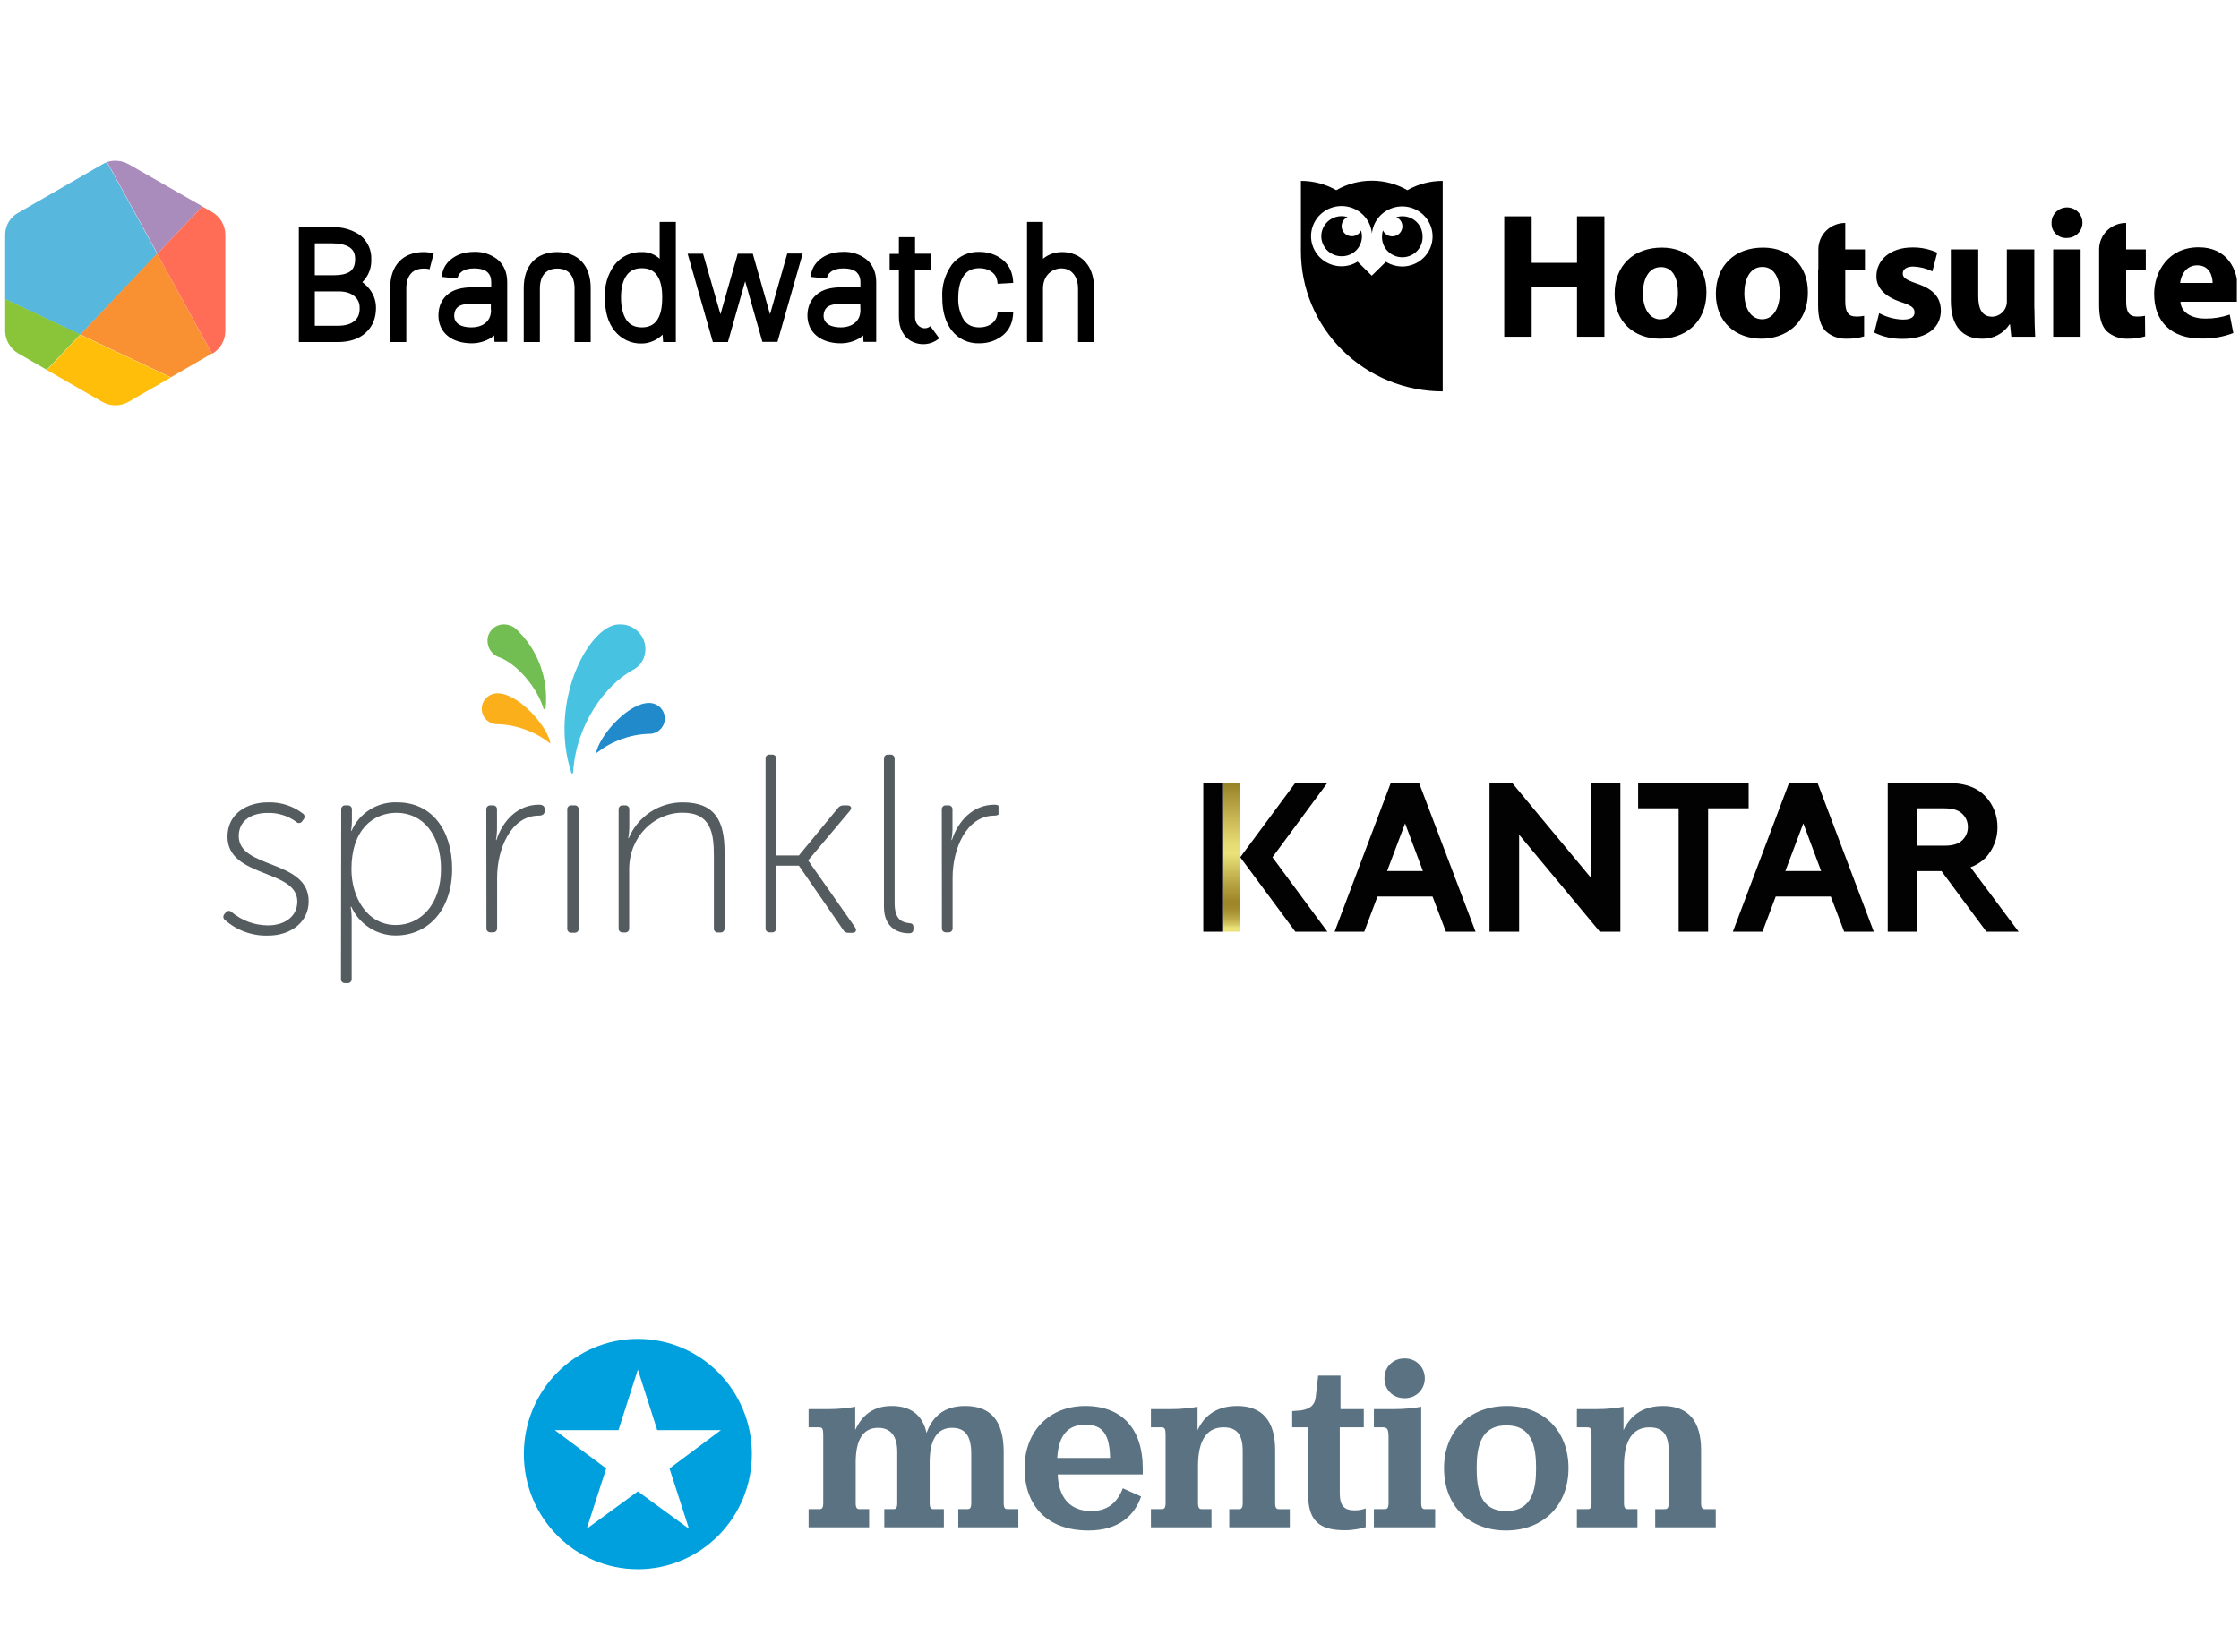
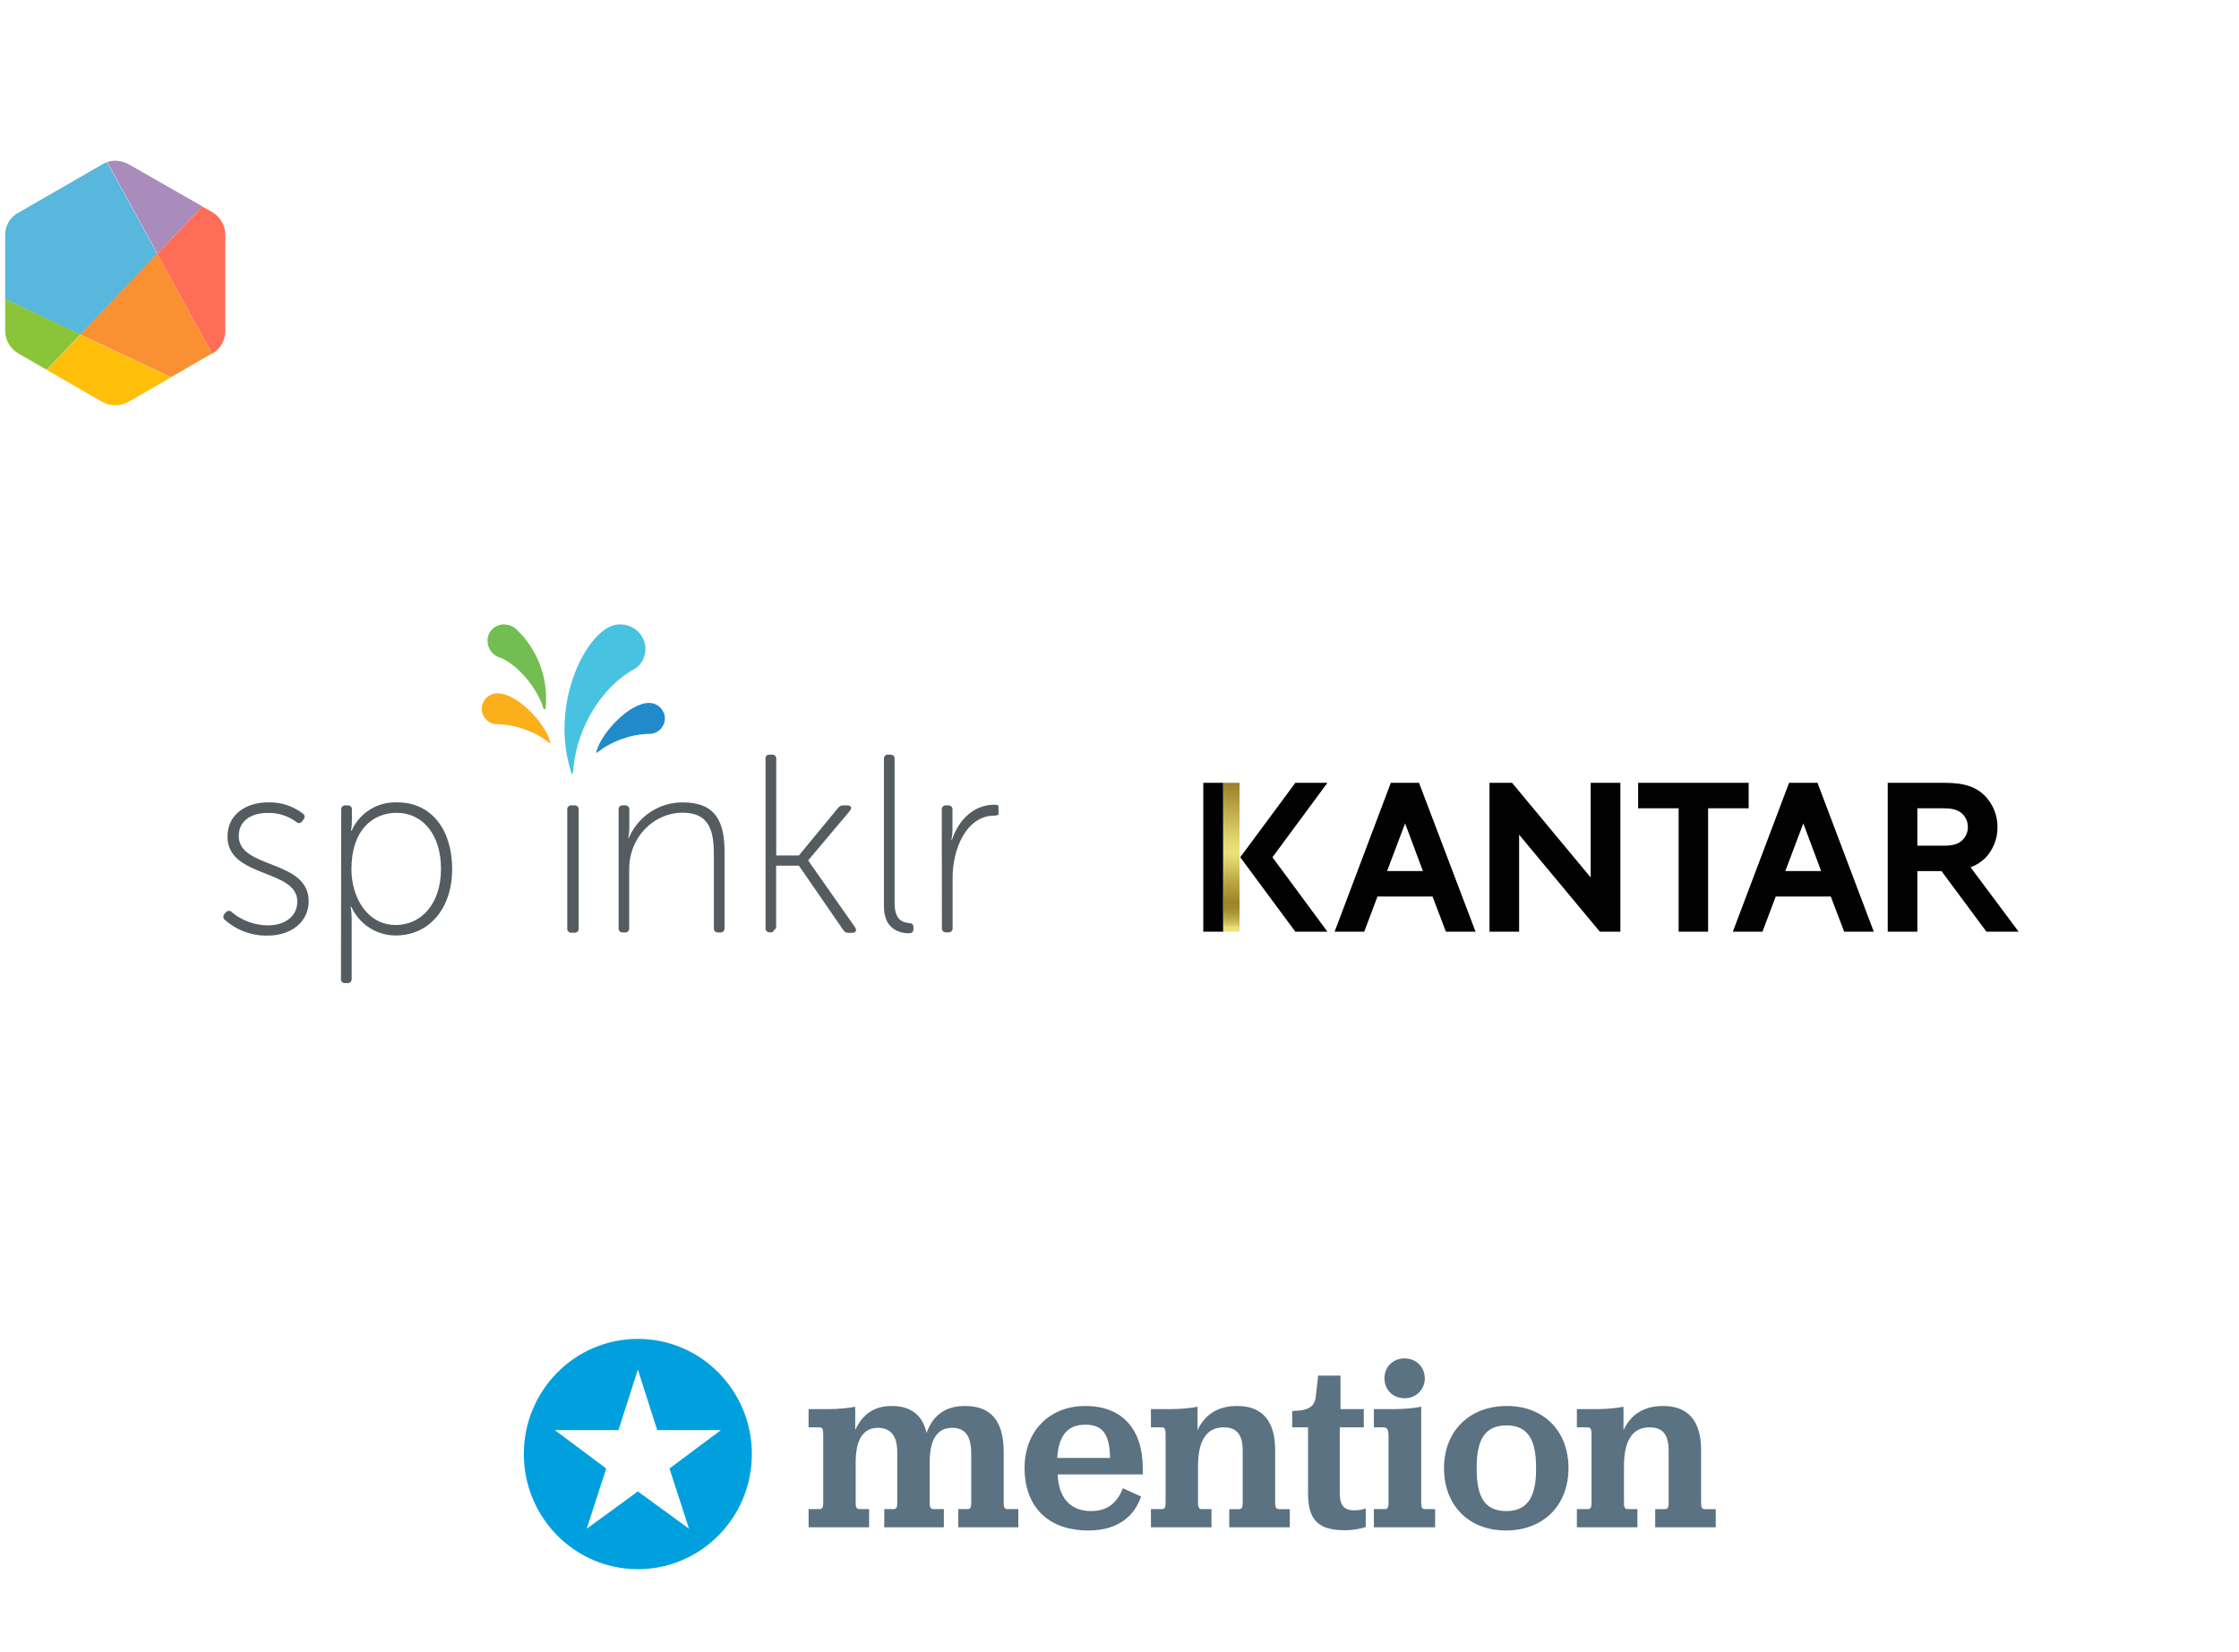
<svg xmlns="http://www.w3.org/2000/svg" width="328" height="242" viewBox="0 0 328 242" fill="none">
  <g clip-path="url(#clip0_142_2643)">
-     <path d="M126.046 45.44C126.046 47.301 124.503 47.966 123.227 47.966C120.914 47.966 120.648 46.796 120.648 46.291C120.648 45.865 120.781 45.254 121.313 44.908C121.844 44.563 122.695 44.509 123.785 44.509H126.019L126.046 45.44ZM121.127 40.814C121.18 40.441 121.366 40.096 121.685 39.856C122.137 39.484 122.775 39.325 123.546 39.325C124.397 39.325 125.035 39.511 125.461 39.856C125.833 40.229 126.046 40.681 126.046 41.345V42.09H123.759C122.403 42.09 120.994 42.17 119.877 42.967C118.867 43.685 118.282 44.828 118.282 46.211C118.282 48.711 120.223 50.306 123.201 50.306C124.424 50.306 125.726 49.827 126.444 49.136L126.498 50.093H128.359V41.345C128.359 39.936 127.88 38.819 126.95 38.022C125.966 37.251 124.769 36.852 123.52 36.905C122.11 36.905 120.994 37.277 120.09 38.022C119.265 38.713 118.84 39.564 118.76 40.574L121.127 40.814ZM71.937 45.44C71.937 47.301 70.421 47.966 69.119 47.966C66.779 47.966 66.539 46.796 66.539 46.291C66.539 45.865 66.646 45.254 67.178 44.908C67.736 44.536 68.56 44.509 69.65 44.509H71.91V45.44H71.937ZM67.018 40.814C67.071 40.441 67.257 40.096 67.576 39.856C68.028 39.484 68.667 39.325 69.464 39.325C70.315 39.325 70.953 39.511 71.379 39.856C71.778 40.229 71.964 40.681 71.964 41.345V42.09H69.704C68.347 42.09 66.938 42.17 65.795 42.967C64.785 43.685 64.226 44.828 64.226 46.211C64.226 48.711 66.141 50.306 69.145 50.306C70.342 50.306 71.671 49.827 72.389 49.136L72.442 50.093H74.303V41.345C74.303 39.936 73.825 38.819 72.894 38.022C71.91 37.251 70.687 36.852 69.464 36.905C68.082 36.905 66.938 37.277 66.034 38.022C65.21 38.713 64.785 39.564 64.731 40.574L67.018 40.814ZM97.01 43.579C97.01 45.015 96.798 46.158 96.239 46.929C95.761 47.62 95.016 47.966 94.032 47.966C93.022 47.966 92.304 47.62 91.799 46.929C91.267 46.158 90.975 45.041 90.975 43.579C90.975 42.17 91.241 41.133 91.799 40.335C92.304 39.644 93.022 39.298 94.032 39.298C95.043 39.298 95.761 39.644 96.239 40.335C96.798 41.133 97.01 42.17 97.01 43.579ZM96.638 32.491V37.915C95.92 37.251 94.99 36.905 94.032 36.932H94.006C92.437 36.878 90.975 37.596 90.017 38.819C89.007 40.202 88.528 41.877 88.608 43.579C88.608 45.653 89.06 47.248 90.017 48.445C90.975 49.668 92.464 50.386 94.006 50.332H94.032C95.202 50.332 96.372 49.747 97.064 49.029L97.143 50.12H99.005V32.518H96.638V32.491ZM146.147 45.653C146.12 46.371 145.881 46.902 145.429 47.301C144.897 47.753 144.232 47.966 143.461 47.966C142.451 47.966 141.733 47.62 141.228 46.929C140.616 45.945 140.324 44.802 140.377 43.632C140.377 42.196 140.669 41.106 141.228 40.335C141.733 39.644 142.451 39.298 143.461 39.298C144.232 39.298 144.897 39.511 145.429 39.963C145.881 40.335 146.094 40.867 146.147 41.585L148.433 41.452C148.38 40.016 147.902 38.926 146.971 38.128C146.014 37.33 144.817 36.905 143.461 36.905C141.893 36.852 140.377 37.543 139.42 38.793C138.436 40.202 137.931 41.877 138.037 43.605C138.037 45.626 138.489 47.195 139.42 48.418C140.377 49.668 141.893 50.359 143.461 50.306C144.817 50.306 146.014 49.88 146.971 49.083C147.902 48.285 148.38 47.221 148.433 45.759L146.147 45.653ZM136.202 47.86C135.75 48.179 135.192 48.179 134.687 47.833C134.448 47.647 134.049 47.248 134.049 46.45V39.537H136.335V37.171H134.049V34.751H131.682V37.197H130.326V39.564H131.682V46.477C131.682 48.126 132.4 49.455 133.65 50.066C134.9 50.678 136.415 50.519 137.505 49.641L137.585 49.561L136.282 47.78L136.202 47.86ZM112.804 46.052L110.278 37.171H108.071L105.545 46.052L102.993 37.171H100.733L104.429 50.12H106.636L109.162 41.212L111.687 50.093H113.894L117.59 37.144H115.33L112.804 46.052ZM52.022 38.022C52.022 38.819 51.783 39.378 51.331 39.75C50.799 40.149 49.948 40.335 48.805 40.335H46.119V35.655H48.725C52.022 35.709 52.022 37.33 52.022 38.022ZM51.942 47.009C51.41 47.487 50.586 47.727 49.549 47.727H46.119V42.701H49.762C50.719 42.728 51.437 42.967 51.969 43.446C52.474 43.898 52.687 44.43 52.687 45.094C52.713 45.945 52.474 46.557 51.942 47.009ZM53.085 41.345C53.963 40.468 54.441 39.271 54.388 38.048C54.468 36.666 53.856 35.363 52.793 34.485C51.57 33.635 50.081 33.209 48.592 33.289H43.779V50.12H49.496C51.198 50.12 52.554 49.668 53.537 48.79C54.574 47.86 55.08 46.636 55.08 45.094C55.08 43.978 54.681 42.967 53.91 42.09C53.644 41.797 53.378 41.558 53.085 41.345ZM81.615 36.932C78.558 36.932 76.723 38.899 76.723 42.223V50.12H79.089V42.223C79.089 41.372 79.329 39.351 81.642 39.351C83.955 39.351 84.168 41.372 84.168 42.223V50.12H86.534V42.223C86.534 38.899 84.7 36.932 81.642 36.932H81.615ZM155.666 36.932C154.575 36.932 153.645 37.224 152.794 37.915V32.518H150.454V50.12H152.794V42.276C152.794 40.335 154.15 39.325 155.506 39.325C157.181 39.325 157.926 40.814 157.926 42.196V50.12H160.292V42.409C160.266 37.197 156.437 36.932 155.666 36.932ZM62.072 36.932C59.015 36.932 57.154 38.899 57.154 42.223V50.12H59.52V42.223C59.52 41.372 59.759 39.351 62.072 39.351C62.259 39.351 62.604 39.351 62.923 39.458L63.535 37.144C63.056 37.011 62.551 36.932 62.072 36.932Z" fill="black" />
    <path d="M0.758 34.432V43.845L11.766 49.056L23.039 37.197L15.674 23.77C15.435 23.85 15.196 23.956 14.983 24.089L2.752 31.135C1.502 31.773 0.758 33.023 0.758 34.432Z" fill="#57B7DD" />
    <path d="M11.766 49.029L25.034 55.278L31.043 51.795L23.013 37.144L11.766 49.029Z" fill="#F99132" />
    <path d="M29.634 30.231L18.839 24.062C17.881 23.531 16.738 23.398 15.701 23.743L23.066 37.171L29.66 30.231H29.634Z" fill="#A98BBC" />
    <path d="M31.069 51.821H31.096C32.292 51.13 33.01 49.854 33.01 48.498V34.432C33.01 33.05 32.292 31.8 31.096 31.082L29.633 30.258L23.039 37.197L31.069 51.821Z" fill="#FF6D56" />
    <path d="M0.758 43.818V48.471C0.758 49.827 1.502 51.103 2.699 51.795L6.847 54.188L11.766 49.003L0.758 43.818Z" fill="#8AC539" />
    <path d="M6.873 54.215L14.956 58.868C16.153 59.559 17.642 59.559 18.838 58.868L25.033 55.305L11.765 49.056C11.765 49.03 6.873 54.215 6.873 54.215Z" fill="#FFBE0A" />
  </g>
  <g clip-path="url(#clip1_142_2643)">
    <path d="M224.38 31.701V38.509H231.02V31.701H235.039V49.344H231.02V41.985H224.38V49.344H220.361V31.701H224.38ZM243.46 36.28C239.282 36.28 236.532 38.926 236.532 43.059C236.532 47.191 239.405 49.628 243.189 49.628C246.627 49.628 249.982 47.481 249.982 42.826C250.011 38.95 247.367 36.28 243.46 36.28V36.28ZM243.295 46.802C241.603 46.802 240.674 45.148 240.674 42.983C240.674 41.068 241.415 39.135 243.319 39.135C245.222 39.135 245.81 41.045 245.81 42.931C245.81 45.235 244.858 46.779 243.266 46.779L243.295 46.802ZM258.29 36.28C254.113 36.28 251.363 38.926 251.363 43.059C251.363 47.191 254.271 49.628 258.049 49.628C261.487 49.628 264.842 47.481 264.842 42.826C264.871 38.95 262.227 36.28 258.29 36.28V36.28ZM258.149 46.779C256.457 46.779 255.535 45.124 255.535 42.96C255.535 41.045 256.275 39.112 258.179 39.112C260.082 39.112 260.741 41.045 260.741 42.931C260.694 45.235 259.718 46.779 258.149 46.779V46.779ZM266.34 39.478V44.736C266.34 46.541 266.71 47.771 267.457 48.525C268.282 49.271 269.371 49.667 270.489 49.628C271.365 49.649 272.24 49.533 273.08 49.285V46.279C272.694 46.362 272.299 46.397 271.905 46.384C270.73 46.384 270.318 45.676 270.318 44.132V39.489H273.203V36.547H270.318V32.67C269.801 32.667 269.289 32.764 268.81 32.957C268.332 33.15 267.897 33.434 267.53 33.794C267.163 34.154 266.873 34.582 266.675 35.054C266.476 35.525 266.375 36.031 266.376 36.541V39.472L266.34 39.478ZM307.507 39.478V44.736C307.507 46.541 307.877 47.771 308.617 48.525C309.445 49.27 310.536 49.666 311.655 49.628C312.534 49.648 313.41 49.533 314.252 49.285L314.223 46.279C313.837 46.362 313.443 46.397 313.048 46.384C311.873 46.384 311.467 45.676 311.467 44.132V39.489H314.346V36.547H311.467V32.67C310.949 32.664 310.435 32.76 309.954 32.952C309.473 33.144 309.036 33.428 308.668 33.788C308.299 34.148 308.007 34.577 307.808 35.05C307.608 35.522 307.506 36.029 307.507 36.541V39.472V39.478ZM275.278 45.885C276.344 46.46 277.531 46.782 278.744 46.825C279.961 46.825 280.466 46.436 280.466 45.78C280.466 45.124 280.066 44.788 278.586 44.289C275.889 43.43 274.855 41.968 274.884 40.47C274.884 38.062 276.946 36.257 280.172 36.257C281.421 36.243 282.657 36.503 283.792 37.017L283.081 39.762C282.208 39.331 281.253 39.09 280.278 39.054C279.303 39.054 278.744 39.449 278.744 40.076C278.744 40.702 279.25 41.016 280.836 41.567C283.292 42.38 284.297 43.633 284.326 45.49C284.326 47.898 282.446 49.651 278.744 49.651C277.298 49.677 275.866 49.363 274.567 48.734L275.278 45.908V45.885ZM298.029 45.235C298.029 46.906 298.082 48.264 298.135 49.344H294.645L294.457 47.533H294.38C293.948 48.199 293.347 48.743 292.637 49.111C291.927 49.478 291.133 49.656 290.332 49.628C287.687 49.628 285.784 48.009 285.784 44.057V36.547H289.803V43.43C289.803 45.287 290.39 46.407 291.842 46.407C292.427 46.386 292.98 46.139 293.382 45.719C293.784 45.298 294.004 44.739 293.992 44.161V36.547H298.011V45.252L298.029 45.235ZM300.779 36.547H304.798V49.344H300.779V36.547ZM302.759 34.87C302.47 34.885 302.181 34.841 301.909 34.741C301.638 34.641 301.39 34.487 301.182 34.288C300.974 34.09 300.809 33.85 300.698 33.586C300.587 33.322 300.533 33.038 300.538 32.752C300.513 32.304 300.625 31.86 300.859 31.476C301.093 31.092 301.438 30.786 301.849 30.597C302.261 30.409 302.72 30.347 303.168 30.419C303.616 30.491 304.032 30.694 304.361 31.002C304.691 31.31 304.919 31.709 305.017 32.146C305.115 32.584 305.078 33.04 304.911 33.457C304.743 33.873 304.453 34.23 304.078 34.482C303.703 34.734 303.26 34.869 302.806 34.87H302.777H302.759ZM327.732 44.213C327.817 43.686 327.86 43.152 327.861 42.617C327.861 39.449 326.275 36.234 322.097 36.234C317.625 36.234 315.569 39.82 315.569 43.064C315.569 47.127 318.078 49.605 322.467 49.605C324.072 49.644 325.67 49.37 327.168 48.798L326.639 46.099C325.49 46.492 324.282 46.689 323.066 46.68C321.186 46.68 319.541 45.896 319.417 44.219L327.732 44.213ZM319.376 41.463C319.482 40.418 320.17 38.874 321.885 38.874C323.713 38.874 324.136 40.523 324.136 41.463H319.376Z" fill="black" />
    <path d="M204.556 31.824C204.777 31.921 204.971 32.069 205.121 32.256C205.271 32.443 205.373 32.664 205.417 32.898C205.461 33.133 205.447 33.375 205.375 33.603C205.303 33.831 205.176 34.038 205.005 34.207C204.834 34.375 204.623 34.5 204.392 34.57C204.161 34.64 203.917 34.654 203.679 34.61C203.442 34.565 203.219 34.464 203.03 34.316C202.84 34.167 202.691 33.975 202.594 33.757C202.504 34.038 202.459 34.332 202.459 34.627C202.441 35.023 202.504 35.419 202.646 35.79C202.787 36.161 203.003 36.501 203.28 36.787C203.558 37.074 203.891 37.302 204.261 37.458C204.63 37.614 205.027 37.694 205.429 37.694C205.83 37.694 206.228 37.614 206.597 37.458C206.966 37.302 207.3 37.074 207.577 36.787C207.855 36.501 208.071 36.161 208.212 35.79C208.353 35.419 208.417 35.023 208.399 34.627C208.403 34.334 208.36 34.042 208.27 33.762C208.159 33.392 207.974 33.047 207.726 32.748C207.478 32.449 207.172 32.202 206.826 32.022C206.48 31.841 206.101 31.731 205.711 31.697C205.322 31.663 204.929 31.706 204.556 31.824V31.824ZM197.999 34.615C197.661 34.608 197.336 34.488 197.076 34.274C196.816 34.061 196.638 33.766 196.569 33.439C196.501 33.112 196.547 32.772 196.7 32.475C196.853 32.177 197.104 31.939 197.411 31.801C197.128 31.715 196.832 31.672 196.536 31.673C195.747 31.673 194.991 31.983 194.433 32.533C193.876 33.084 193.562 33.831 193.562 34.61C193.562 35.388 193.876 36.135 194.433 36.686C194.991 37.237 195.747 37.546 196.536 37.546C196.925 37.551 197.311 37.48 197.673 37.337C198.034 37.194 198.363 36.981 198.64 36.711C198.917 36.441 199.137 36.119 199.287 35.764C199.437 35.41 199.515 35.029 199.515 34.644C199.514 34.35 199.47 34.057 199.386 33.774C199.262 34.032 199.065 34.249 198.819 34.399C198.573 34.548 198.288 34.623 197.999 34.615V34.615Z" fill="black" />
    <path d="M206.171 27.866C204.589 26.957 202.792 26.479 200.962 26.479C199.132 26.479 197.335 26.957 195.753 27.866C194.178 26.971 192.393 26.503 190.576 26.508V36.785C190.573 39.483 191.108 42.154 192.15 44.647C193.192 47.14 194.721 49.406 196.65 51.315C198.579 53.224 200.87 54.739 203.391 55.775C205.913 56.809 208.617 57.344 211.348 57.347V26.508C209.531 26.503 207.746 26.971 206.171 27.866V27.866ZM205.413 39.043C204.57 39.038 203.745 38.799 203.033 38.352L200.953 40.395L198.879 38.335C198.177 38.778 197.361 39.014 196.528 39.014C195.661 39.014 194.813 38.765 194.087 38.297C193.361 37.829 192.788 37.163 192.439 36.379C192.09 35.595 191.98 34.728 192.121 33.883C192.263 33.038 192.651 32.252 193.237 31.621C193.823 30.991 194.582 30.542 195.422 30.33C196.263 30.118 197.147 30.152 197.968 30.428C198.788 30.705 199.51 31.211 200.044 31.885C200.578 32.56 200.902 33.373 200.977 34.226C201.059 33.377 201.389 32.571 201.926 31.904C202.464 31.237 203.187 30.738 204.006 30.47C204.825 30.201 205.706 30.173 206.541 30.389C207.376 30.605 208.129 31.057 208.709 31.688C209.289 32.32 209.671 33.104 209.808 33.946C209.945 34.788 209.831 35.651 209.481 36.43C209.13 37.209 208.558 37.871 207.834 38.335C207.11 38.799 206.264 39.045 205.401 39.043H205.413Z" fill="black" />
  </g>
  <g clip-path="url(#clip2_142_2643)">
    <path d="M32.865 133.94L33.087 133.685C33.291 133.429 33.648 133.395 33.904 133.6C33.938 133.617 33.955 133.651 33.989 133.685C35.469 134.91 37.341 135.591 39.281 135.591C41.561 135.591 43.553 134.399 43.553 132.085C43.553 127.32 33.325 128.665 33.325 122.589C33.325 119.271 36.116 117.569 39.281 117.569C41.102 117.518 42.889 118.08 44.335 119.186C44.608 119.339 44.693 119.696 44.539 119.969C44.523 120.003 44.505 120.02 44.488 120.037L44.267 120.343C44.097 120.598 43.757 120.683 43.501 120.513C43.45 120.479 43.416 120.445 43.382 120.411C42.157 119.526 40.694 119.067 39.179 119.118C37.052 119.118 34.976 120.088 34.976 122.504C34.976 127.371 45.22 125.891 45.22 132.068C45.22 135.046 42.685 137.088 39.264 137.088C36.95 137.156 34.703 136.339 32.968 134.808C32.712 134.638 32.644 134.28 32.814 134.025C32.814 134.008 32.848 133.974 32.865 133.94Z" fill="#555C60" />
    <path d="M49.985 118.642C49.951 118.335 50.172 118.046 50.478 118.012C50.529 118.012 50.563 118.012 50.615 118.012H50.921C51.227 117.978 51.517 118.199 51.551 118.505C51.551 118.556 51.551 118.59 51.551 118.642V120.258C51.551 120.752 51.517 121.245 51.431 121.739H51.499C52.657 119.101 55.312 117.45 58.205 117.569C63.191 117.569 66.237 121.552 66.237 127.321C66.237 133.243 62.782 137.072 57.966 137.072C55.158 137.072 52.623 135.421 51.465 132.868H51.363C51.465 133.396 51.517 133.94 51.517 134.485V143.419C51.551 143.725 51.329 144.015 51.023 144.049C50.972 144.049 50.938 144.049 50.887 144.049H50.581C50.274 144.083 49.985 143.862 49.951 143.555C49.951 143.504 49.951 143.47 49.951 143.419L49.985 118.642ZM57.983 135.54C61.625 135.54 64.603 132.528 64.603 127.321C64.603 122.3 61.931 119.101 58.102 119.101C54.682 119.101 51.483 121.535 51.483 127.372C51.483 131.49 53.797 135.54 57.983 135.54Z" fill="#555C60" />
-     <path d="M71.24 118.642C71.206 118.336 71.427 118.046 71.734 118.012C71.785 118.012 71.819 118.012 71.87 118.012H72.176C72.482 117.978 72.772 118.199 72.806 118.506C72.806 118.557 72.806 118.591 72.806 118.642V121.552C72.806 122.062 72.755 122.573 72.653 123.083H72.721C73.657 120.224 75.852 117.91 78.966 117.91C79.494 117.91 79.783 118.131 79.783 118.54V118.88C79.783 119.289 79.443 119.51 78.966 119.51C74.797 119.51 72.823 124.462 72.823 128.58V135.983C72.857 136.289 72.636 136.578 72.329 136.612C72.278 136.612 72.244 136.612 72.193 136.612H71.887C71.581 136.646 71.291 136.425 71.257 136.119C71.257 136.068 71.257 136.034 71.257 135.983L71.24 118.642Z" fill="#555C60" />
    <path d="M83.101 118.659C83.05 118.353 83.272 118.064 83.578 118.013C83.629 117.996 83.697 117.996 83.748 118.013H84.122C84.446 117.962 84.735 118.183 84.769 118.506C84.769 118.557 84.769 118.608 84.769 118.659V136.017C84.82 136.341 84.599 136.63 84.275 136.664C84.225 136.664 84.173 136.664 84.122 136.664H83.748C83.442 136.715 83.152 136.494 83.101 136.188C83.084 136.136 83.084 136.068 83.101 136.017V118.659Z" fill="#555C60" />
    <path d="M90.623 118.642C90.589 118.335 90.81 118.046 91.117 118.012C91.168 118.012 91.202 118.012 91.253 118.012H91.559C91.865 117.978 92.155 118.199 92.189 118.505C92.189 118.557 92.189 118.591 92.189 118.642V121.279C92.189 121.79 92.138 122.3 92.036 122.811H92.104C93.448 119.629 96.545 117.569 100 117.569C104.867 117.569 106.143 120.428 106.143 124.836V136C106.177 136.306 105.956 136.595 105.65 136.629C105.599 136.629 105.565 136.629 105.514 136.629H105.207C104.901 136.663 104.612 136.442 104.578 136.136C104.578 136.085 104.578 136.051 104.578 136V125.381C104.578 122.13 104.169 119.084 100 119.084C95.831 119.084 92.172 122.59 92.172 127.355V136C92.206 136.306 91.985 136.595 91.678 136.629C91.627 136.629 91.593 136.629 91.542 136.629H91.253C90.947 136.663 90.657 136.442 90.623 136.136C90.623 136.085 90.623 136.051 90.623 136V118.642Z" fill="#555C60" />
-     <path d="M112.133 111.206C112.099 110.899 112.321 110.61 112.627 110.576C112.678 110.576 112.712 110.576 112.763 110.576H113.086C113.393 110.542 113.682 110.763 113.716 111.07C113.716 111.121 113.716 111.155 113.716 111.206V125.347H117.034L122.769 118.387C122.957 118.132 123.263 117.996 123.586 118.013H124.148C124.675 118.013 124.863 118.387 124.488 118.83L118.413 126.045V126.113L125.254 135.864C125.56 136.307 125.373 136.681 124.846 136.681H124.284C123.978 136.698 123.688 136.545 123.535 136.273L117.034 126.845H113.699V135.983C113.733 136.29 113.512 136.579 113.206 136.613C113.154 136.613 113.12 136.613 113.069 136.613H112.78C112.474 136.647 112.184 136.426 112.15 136.12C112.15 136.068 112.15 136.034 112.15 135.983V111.206H112.133Z" fill="#555C60" />
+     <path d="M112.133 111.206C112.099 110.899 112.321 110.61 112.627 110.576C112.678 110.576 112.712 110.576 112.763 110.576H113.086C113.393 110.542 113.682 110.763 113.716 111.07C113.716 111.121 113.716 111.155 113.716 111.206V125.347H117.034L122.769 118.387C122.957 118.132 123.263 117.996 123.586 118.013H124.148C124.675 118.013 124.863 118.387 124.488 118.83L118.413 126.045V126.113L125.254 135.864C125.56 136.307 125.373 136.681 124.846 136.681H124.284C123.978 136.698 123.688 136.545 123.535 136.273L117.034 126.845H113.699V135.983C113.154 136.613 113.12 136.613 113.069 136.613H112.78C112.474 136.647 112.184 136.426 112.15 136.12C112.15 136.068 112.15 136.034 112.15 135.983V111.206H112.133Z" fill="#555C60" />
    <path d="M129.491 111.206C129.457 110.899 129.679 110.61 129.985 110.576C130.036 110.576 130.07 110.576 130.121 110.576H130.427C130.734 110.542 131.023 110.763 131.057 111.07C131.057 111.121 131.057 111.155 131.057 111.206V132.325C131.057 134.928 132.316 135.15 133.218 135.269C133.559 135.269 133.814 135.422 133.814 135.864V136.085C133.814 136.494 133.661 136.749 133.133 136.749C132.061 136.749 129.491 136.341 129.491 132.835V111.206Z" fill="#555C60" />
    <path d="M137.966 118.642C137.932 118.336 138.153 118.046 138.46 118.012C138.511 118.012 138.545 118.012 138.596 118.012H138.902C139.208 117.978 139.498 118.199 139.532 118.506C139.532 118.557 139.532 118.591 139.532 118.642V121.552C139.532 122.062 139.481 122.573 139.379 123.083H139.447C140.383 120.224 142.578 117.91 145.692 117.91C146.22 117.91 146.509 118.131 146.509 118.54V118.88C146.509 119.289 146.169 119.51 145.692 119.51C141.523 119.51 139.549 124.462 139.549 128.58V135.983C139.583 136.289 139.362 136.578 139.055 136.612C139.004 136.612 138.97 136.612 138.919 136.612H138.613C138.307 136.646 138.017 136.425 137.983 136.119C137.983 136.068 137.983 136.034 137.983 135.983L137.966 118.642Z" fill="#555C60" />
    <path d="M71.418 93.749C71.486 92.439 72.626 91.417 73.937 91.502H73.954C74.516 91.519 75.06 91.724 75.502 92.081C78.753 95.059 80.386 99.416 79.927 103.789C79.927 103.993 79.672 103.976 79.604 103.789C78.719 100.811 75.826 97.374 73.256 96.353C72.116 96.029 71.35 94.94 71.418 93.749Z" fill="#72BE53" />
    <path d="M94.555 95.038C94.504 93.03 92.819 91.448 90.811 91.499C90.76 91.499 90.692 91.499 90.641 91.499C86.233 91.601 80.311 102.918 83.698 113.213C83.698 113.417 83.936 113.383 83.953 113.179C84.43 106.015 88.718 100.433 92.581 98.238C93.84 97.659 94.623 96.366 94.538 94.987" fill="#47C3E1" />
    <path d="M70.572 103.991C70.657 105.233 71.712 106.186 72.972 106.118C75.695 106.22 78.315 107.173 80.477 108.841C80.63 108.977 80.647 108.926 80.562 108.586C79.813 105.965 75.814 101.592 72.904 101.592C71.644 101.575 70.606 102.562 70.572 103.821C70.572 103.889 70.572 103.957 70.572 104.025" fill="#FBAF1B" />
    <path d="M97.397 105.402C97.312 106.644 96.257 107.597 94.998 107.529C92.275 107.631 89.654 108.584 87.493 110.252C87.34 110.388 87.306 110.337 87.408 109.997C88.157 107.376 92.156 103.002 95.066 103.002C96.325 102.985 97.363 103.972 97.397 105.232C97.397 105.3 97.397 105.368 97.397 105.436" fill="#218ACB" />
  </g>
  <g clip-path="url(#clip3_142_2643)">
    <path d="M181.588 114.707H179.207V136.515H181.588V114.707Z" fill="url(#paint0_linear_142_2643)" />
    <path d="M205.837 120.649L208.448 127.633H203.201L205.837 120.649ZM203.746 114.707L195.513 136.516H199.853L201.792 131.368H209.858L211.817 136.516H216.16L207.879 114.707H203.746ZM264.175 120.649L266.787 127.633H261.539L264.175 120.649ZM262.089 114.707L253.851 136.516H258.191L260.13 131.368H268.2L270.159 136.516H274.498L266.253 114.707H262.089ZM233.025 114.707V128.571L221.511 114.707H218.203V136.516H222.542V122.304L234.363 136.516H237.377V114.707H233.025ZM239.976 114.707V118.442H245.909V136.516H250.228V118.442H256.168V114.707H239.976ZM295.715 136.516L288.676 127.081C289.493 126.781 290.235 126.314 290.85 125.712C292.006 124.479 292.638 122.867 292.617 121.201C292.639 119.533 292.007 117.92 290.85 116.686C289.604 115.382 287.9 114.707 284.989 114.707H276.541V136.516H280.881V127.641H284.42L290.997 136.516H295.715ZM280.881 118.442H284.802C286.275 118.442 287.012 118.789 287.541 119.322C288.03 119.831 288.295 120.505 288.278 121.201C288.29 121.883 288.025 122.542 287.541 123.038C287.036 123.57 286.299 123.917 284.802 123.917H280.881V118.442ZM194.458 114.707H189.76L181.69 125.611L189.76 136.516H194.458L186.408 125.611L194.458 114.707ZM176.275 136.516H179.182V114.707H176.275V136.516Z" fill="#020203" />
  </g>
  <g clip-path="url(#clip4_142_2643)">
    <path d="M118.453 221.128H120.002C120.389 221.128 120.6 221.022 120.6 220.204V210.212C120.6 209.358 120.459 209.145 120.002 209.145H118.453V206.478H121.199C122.924 206.478 124.507 206.3 125.282 206.122V209.536C126.338 207.26 128.027 206.015 130.632 206.015C133.377 206.015 135.137 207.295 135.735 209.962C136.651 207.402 138.481 206.015 141.367 206.015C145.098 206.015 147.034 208.113 147.034 212.772V220.203C147.034 221.022 147.245 221.128 147.633 221.128H149.181V223.795H140.382V221.128H141.684C142.072 221.128 142.282 221.022 142.282 220.203V213.056C142.282 210.389 141.402 209.216 139.467 209.216C137.284 209.216 136.193 210.958 136.193 214.265V220.204C136.193 221.022 136.405 221.128 136.792 221.128H138.27V223.796H129.541V221.128H130.843C131.231 221.128 131.442 221.022 131.442 220.204V212.736C131.442 210.389 130.456 209.216 128.626 209.216C126.443 209.216 125.352 210.958 125.352 214.265V220.204C125.352 221.022 125.564 221.128 125.951 221.128H127.323V223.796H118.454V221.128H118.453ZM154.95 216.043C155.056 219.279 156.64 221.413 159.842 221.413C162.271 221.413 163.679 220.168 164.489 218.071L167.164 219.279C166.214 222.053 163.891 224.258 159.455 224.258C153.225 224.258 150.093 220.453 150.093 215.119C150.093 209.714 153.718 206.016 158.998 206.016C164.419 206.016 167.41 209.43 167.41 215.155V216.043H154.95ZM154.88 213.625H162.623C162.553 210.105 161.497 208.754 158.998 208.754C156.499 208.754 155.091 210.212 154.88 213.625ZM175.434 209.572C176.525 207.189 178.495 206.016 181.241 206.016C184.867 206.016 186.803 208.149 186.803 212.487V220.204C186.803 221.023 187.014 221.129 187.401 221.129H188.949V223.796H180.079V221.129H181.452C181.839 221.129 182.051 221.023 182.051 220.204V212.594C182.051 210.175 181.171 209.145 179.235 209.145C176.877 209.145 175.504 210.922 175.504 214.798V220.204C175.504 221.022 175.714 221.128 176.102 221.128H177.475V223.796H168.605V221.128H170.154C170.541 221.128 170.753 221.022 170.753 220.204V210.212C170.753 209.358 170.611 209.145 170.154 209.145H168.605V206.478H171.35C173.075 206.478 174.659 206.3 175.434 206.122V209.572ZM191.622 218.853V209.145H189.299V206.762C189.299 206.762 190.743 206.656 190.637 206.656C191.834 206.442 192.608 205.98 192.749 204.7L193.101 201.571H196.374V206.478H199.788V209.145H196.268V218.781C196.268 220.666 196.938 221.307 198.451 221.307C199.19 221.307 199.647 221.164 200.07 221.022V223.76C199.401 223.973 198.24 224.223 197.008 224.223C193.136 224.222 191.622 222.728 191.622 218.853ZM201.265 221.128H202.849C203.236 221.128 203.412 220.95 203.412 220.204V210.567C203.412 209.465 203.236 209.145 202.637 209.145H201.265V206.478H204.081C205.806 206.478 207.389 206.3 208.199 206.122V220.204C208.199 220.95 208.375 221.128 208.762 221.128H210.24V223.795H201.265V221.128H201.265ZM202.813 201.962C202.813 200.362 203.975 199.046 205.771 199.046C207.495 199.046 208.727 200.362 208.727 201.962C208.727 203.562 207.495 204.878 205.771 204.878C203.975 204.878 202.813 203.562 202.813 201.962ZM211.541 215.119C211.541 209.714 215.237 206.015 220.763 206.015C226.148 206.015 229.774 209.678 229.774 215.119C229.774 220.559 226.114 224.258 220.622 224.258C215.167 224.258 211.541 220.595 211.541 215.119ZM225.022 215.368V214.905C225.022 210.744 223.649 208.86 220.693 208.86C217.701 208.86 216.328 210.744 216.328 214.905V215.368C216.328 219.529 217.666 221.413 220.658 221.413C223.649 221.413 225.022 219.493 225.022 215.368ZM237.832 209.572C238.923 207.189 240.894 206.016 243.64 206.016C247.265 206.016 249.201 208.149 249.201 212.487V220.204C249.201 221.023 249.412 221.129 249.799 221.129H251.348V223.796H242.478V221.129H243.851C244.238 221.129 244.449 221.023 244.449 220.204V212.594C244.449 210.175 243.569 209.145 241.633 209.145C239.275 209.145 237.902 210.922 237.902 214.798V220.204C237.902 221.022 238.113 221.128 238.5 221.128H239.873V223.796H231.003V221.128H232.552C232.939 221.128 233.15 221.022 233.15 220.204V210.212C233.15 209.358 233.009 209.145 232.552 209.145H231.003V206.478H233.749C235.473 206.478 237.057 206.3 237.832 206.122V209.572H237.832Z" fill="#5A7281" />
    <path d="M93.442 196.183C84.217 196.183 76.74 203.737 76.74 213.056C76.74 222.375 84.217 229.93 93.442 229.93C102.666 229.93 110.143 222.375 110.143 213.056C110.143 203.737 102.666 196.183 93.442 196.183ZM100.933 224.004L93.442 218.532L85.951 224.004L88.806 215.171L81.27 209.55H90.602L93.442 200.685L96.281 209.55H105.613L98.077 215.171L100.933 224.004Z" fill="#00A0DE" />
  </g>
  <defs>
    <linearGradient id="paint0_linear_142_2643" x1="180.719" y1="136.172" x2="180.719" y2="114.382" gradientUnits="userSpaceOnUse">
      <stop stop-color="#EBE27A" />
      <stop offset="0.01" stop-color="#EBE27A" />
      <stop offset="0.03" stop-color="#D7CA64" />
      <stop offset="0.07" stop-color="#BEAB48" />
      <stop offset="0.11" stop-color="#AB9535" />
      <stop offset="0.15" stop-color="#A0882B" />
      <stop offset="0.18" stop-color="#9C8427" />
      <stop offset="0.31" stop-color="#B8A442" />
      <stop offset="0.51" stop-color="#EBE27A" />
      <stop offset="0.59" stop-color="#E3D871" />
      <stop offset="0.71" stop-color="#D0BE5A" />
      <stop offset="1" stop-color="#947D25" />
    </linearGradient>
    <clipPath id="clip0_142_2643">
      <rect width="159.818" height="67.292" fill="white" transform="translate(0.758)" />
    </clipPath>
    <clipPath id="clip1_142_2643">
-       <rect width="137.107" height="67.292" fill="white" transform="translate(190.576)" />
-     </clipPath>
+       </clipPath>
    <clipPath id="clip2_142_2643">
      <rect width="113.555" height="67.292" fill="white" transform="translate(32.721 87.292)" />
    </clipPath>
    <clipPath id="clip3_142_2643">
      <rect width="119.443" height="67.292" fill="white" transform="translate(176.275 87.292)" />
    </clipPath>
    <clipPath id="clip4_142_2643">
      <rect width="174.959" height="67.292" fill="white" transform="translate(76.74 174.583)" />
    </clipPath>
  </defs>
</svg>